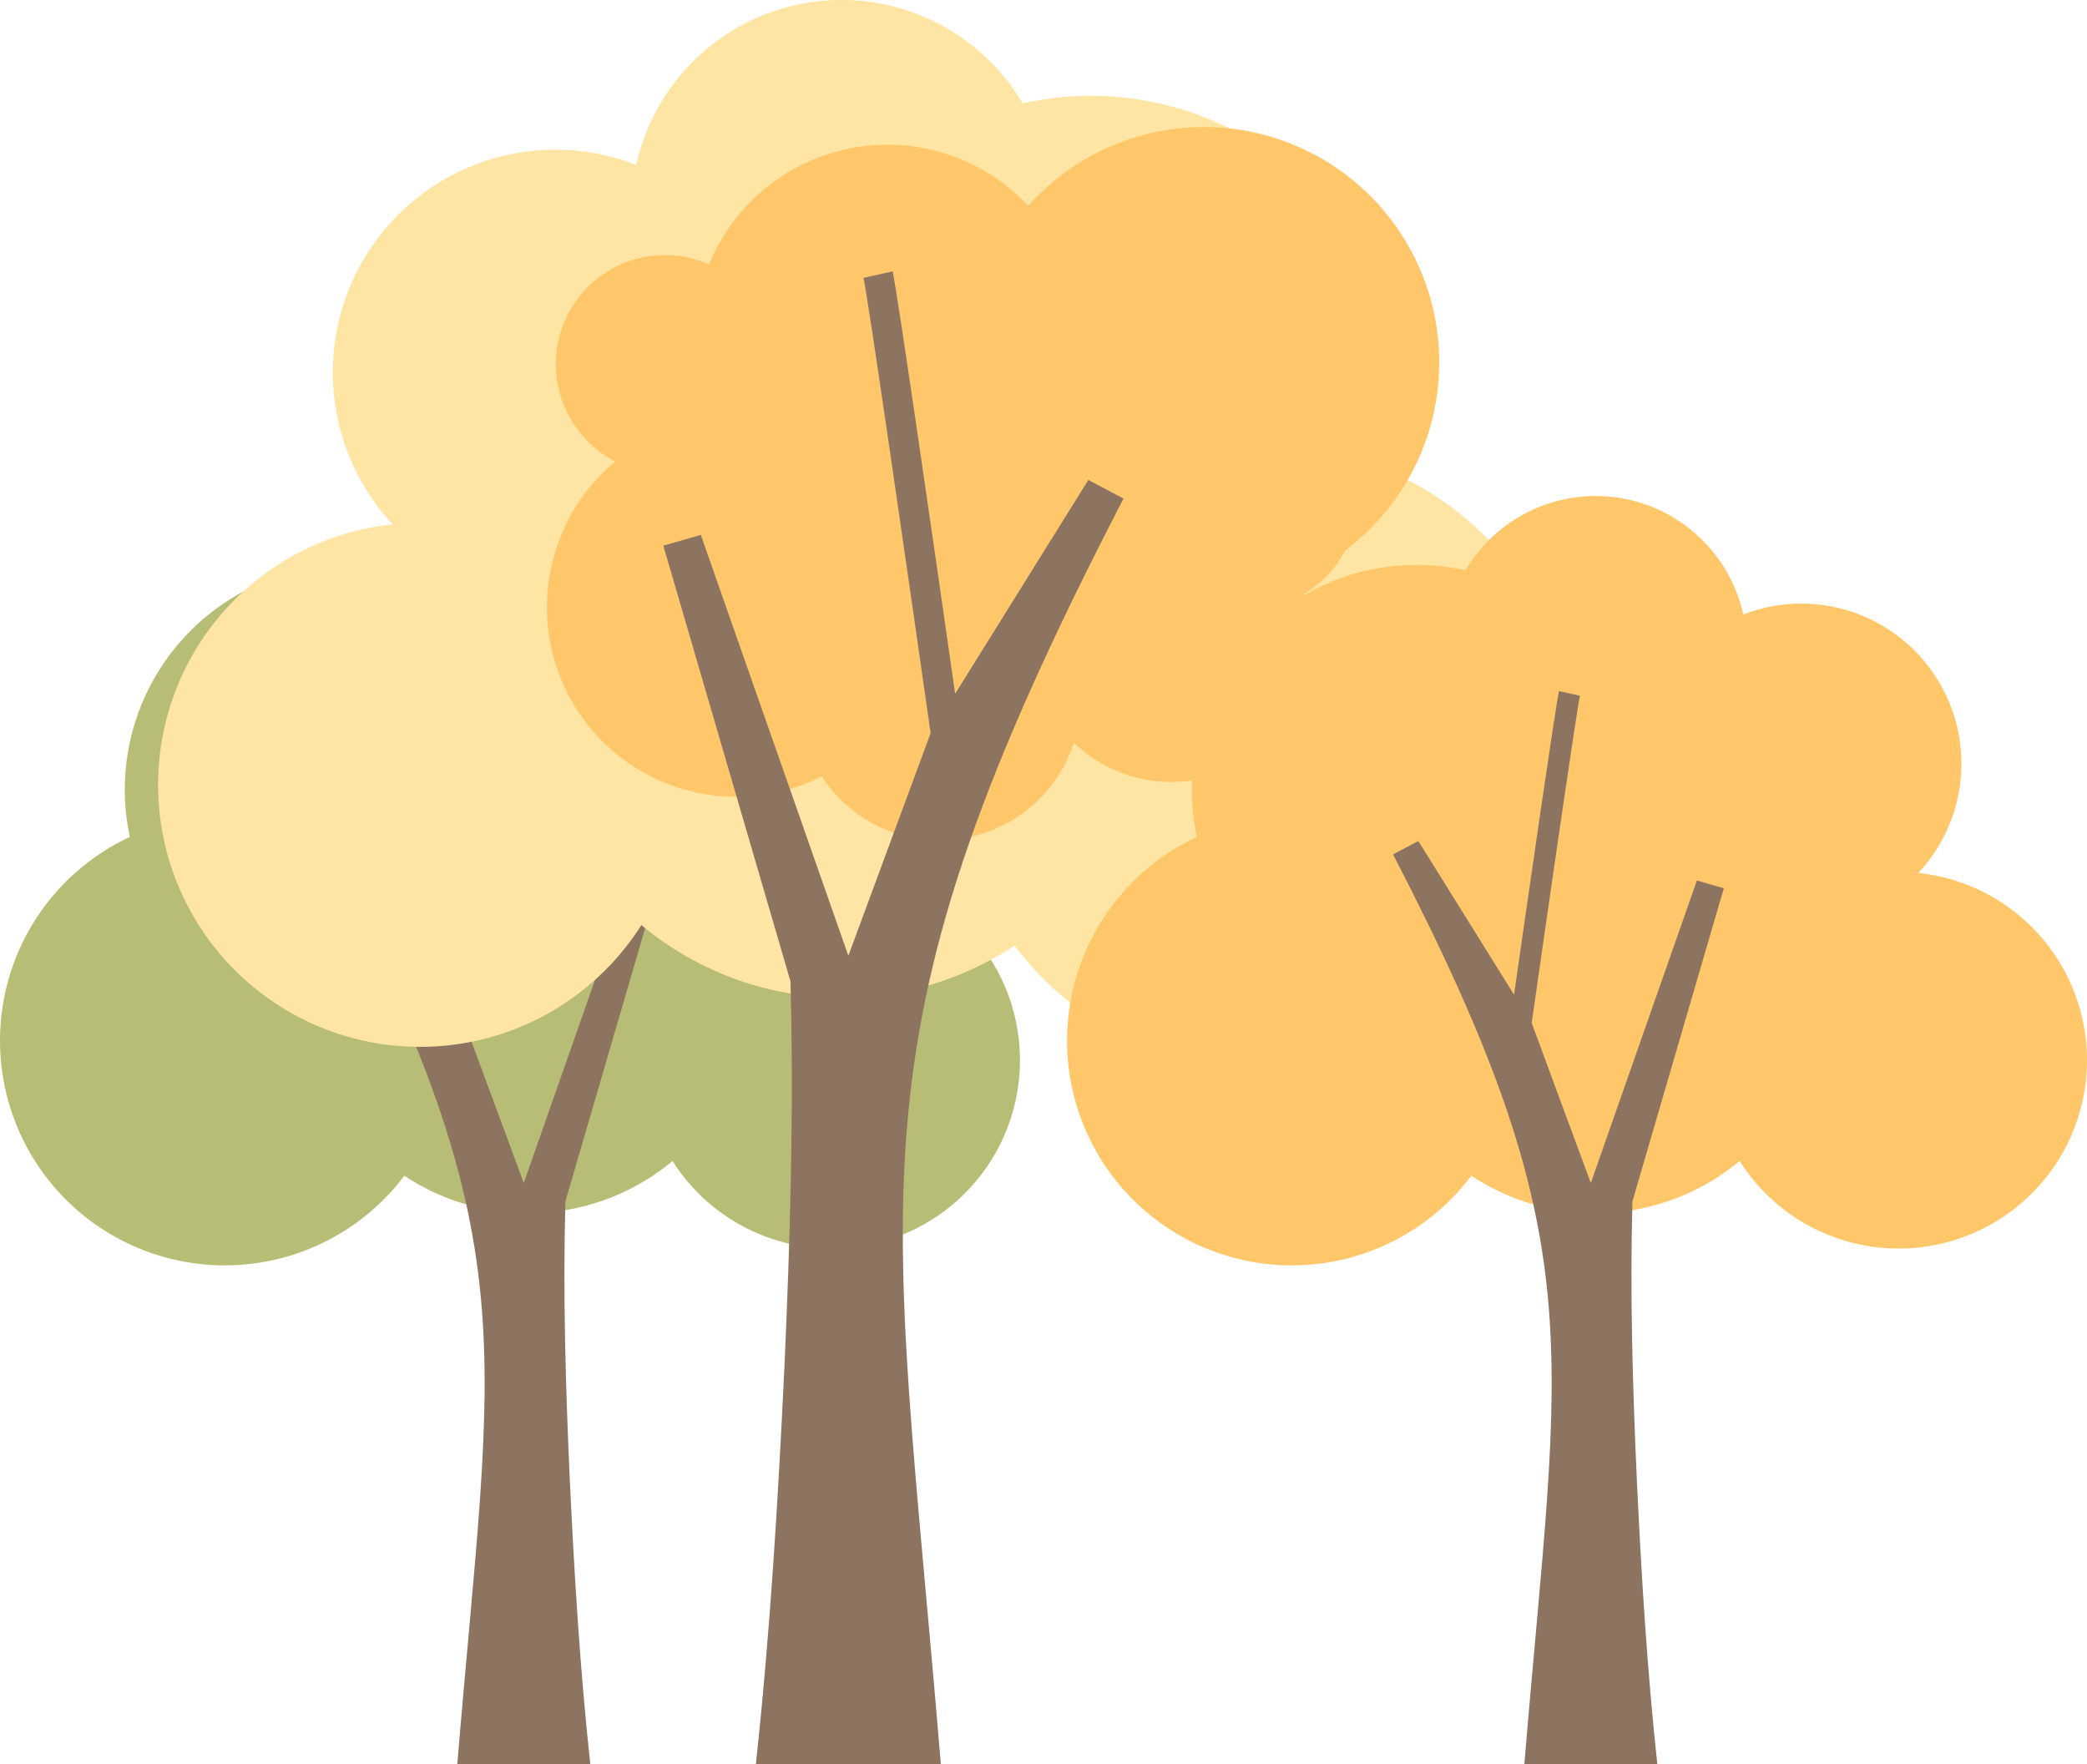
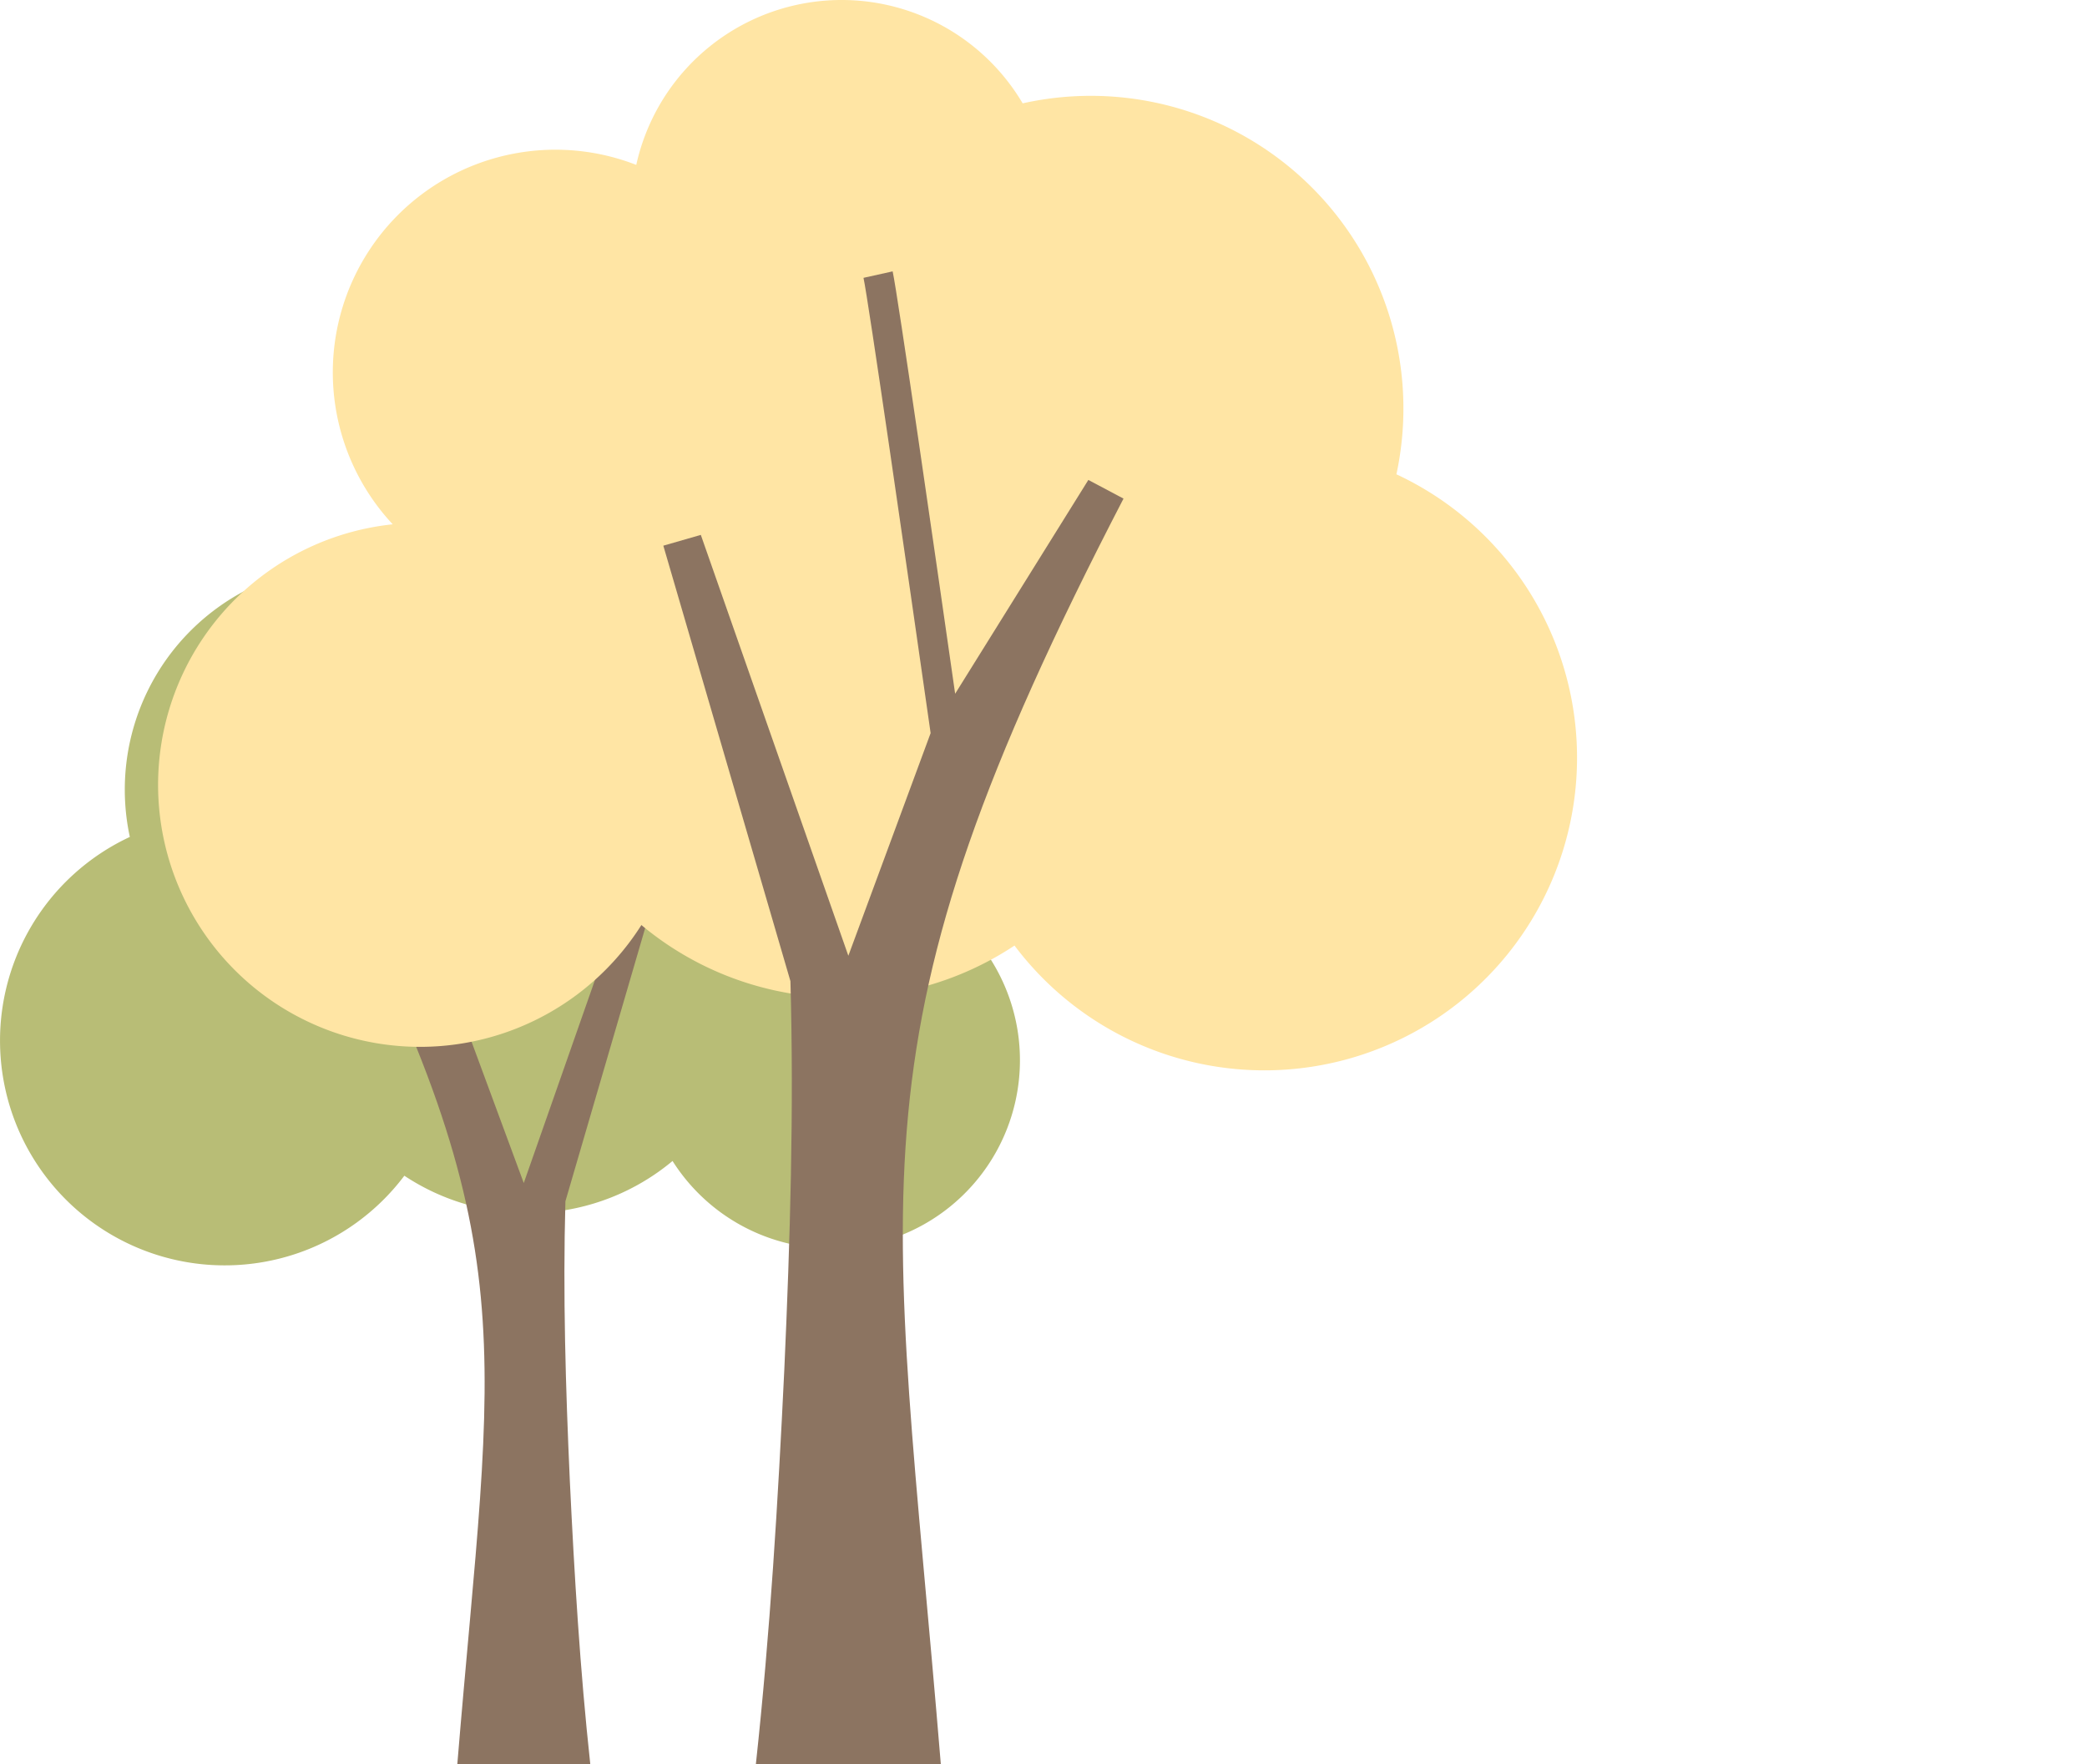
<svg xmlns="http://www.w3.org/2000/svg" viewBox="0 0 521.185 440.515">
  <g data-name="图层 2">
    <g data-name="图层 1">
      <path d="M212.59,217.984a39.967,39.967,0,0,0-43.715-64.519,37.749,37.749,0,0,0-69.361-11.047A56.119,56.119,0,0,0,32.422,209,56.12,56.12,0,1,0,100.977,293.6a56.1,56.1,0,0,0,66.977-3.681,47.027,47.027,0,1,0,44.636-71.931Z" style="fill:#b8bd76">
     </path>
      <path d="M142.3,369.674c-1.045-23.22-1.747-46.451-1.1-69.689h0l22.818-78.168-6.73-1.937L130.8,295.424l-14.769-39.962c4.382-30.671,11.213-77.958,12.05-81.724l-5.232-1.162c-.9,4.029-7.675,51.064-11.22,75.819L87.72,210.015l-6.313,3.35c50.643,97.712,41.523,121.325,32.8,227.15h33.2C144.849,416.941,143.43,393.326,142.3,369.674Z" style="fill:#8c7461">
     </path>
      <path d="M98.077,130.934a55.6,55.6,0,0,1,60.816-89.757,52.515,52.515,0,0,1,96.494-15.368,78.075,78.075,0,0,1,93.338,92.632,78.073,78.073,0,1,1-95.373,117.683A78.046,78.046,0,0,1,160.174,231a65.423,65.423,0,1,1-62.1-100.069Z" style="fill:#ffe5a4">
     </path>
-       <path d="M136.592,151.627a47.281,47.281,0,0,0,68.619,42.259,35.169,35.169,0,0,0,62.936-8.415A35.139,35.139,0,0,0,325.6,148.353a27.422,27.422,0,0,0,10.294-10.85A58.757,58.757,0,1,0,256.778,51.41a48.132,48.132,0,0,0-79.712,14.61,27.256,27.256,0,0,0-23.4,49.21A47.242,47.242,0,0,0,136.592,151.627Zm122.115-2.615c.078-.057.155-.116.232-.174.029.078.056.156.086.233-.02.059-.045.114-.064.173C258.878,149.164,258.79,149.091,258.707,149.012Z" style="fill:#ffc76a">
-      </path>
      <path d="M195.867,341.963c1.454-32.3,2.43-64.623,1.528-96.95h0L165.652,136.267l9.363-2.695,36.843,105.1,20.547-55.6c-6.1-42.668-15.6-108.453-16.764-113.692l7.279-1.616c1.246,5.605,10.677,71.039,15.609,105.477l33.265-53.393,8.783,4.66c-70.453,135.935-57.766,168.785-45.627,316.007H188.766C192.318,407.719,194.291,374.867,195.867,341.963Z" style="fill:#8c7461">
-      </path>
-       <path d="M479.064,217.984a39.967,39.967,0,0,0-43.716-64.519,37.749,37.749,0,0,0-69.361-11.047A56.122,56.122,0,0,0,298.9,209,56.12,56.12,0,1,0,367.451,293.6a56.1,56.1,0,0,0,66.977-3.681,47.027,47.027,0,1,0,44.636-71.931Z" style="fill:#ffc76a">
-      </path>
-       <path d="M408.771,369.674c-1.044-23.22-1.746-46.451-1.1-69.689h0l22.817-78.168-6.73-1.937-26.483,75.544-14.769-39.962c4.382-30.671,11.213-77.958,12.05-81.724l-5.233-1.162c-.895,4.029-7.674,51.064-11.22,75.819l-23.911-38.38-6.313,3.35c50.643,97.712,41.522,121.325,32.8,227.15h33.2C411.323,416.941,409.9,393.326,408.771,369.674Z" style="fill:#8c7461">
     </path>
    </g>
  </g>
</svg>